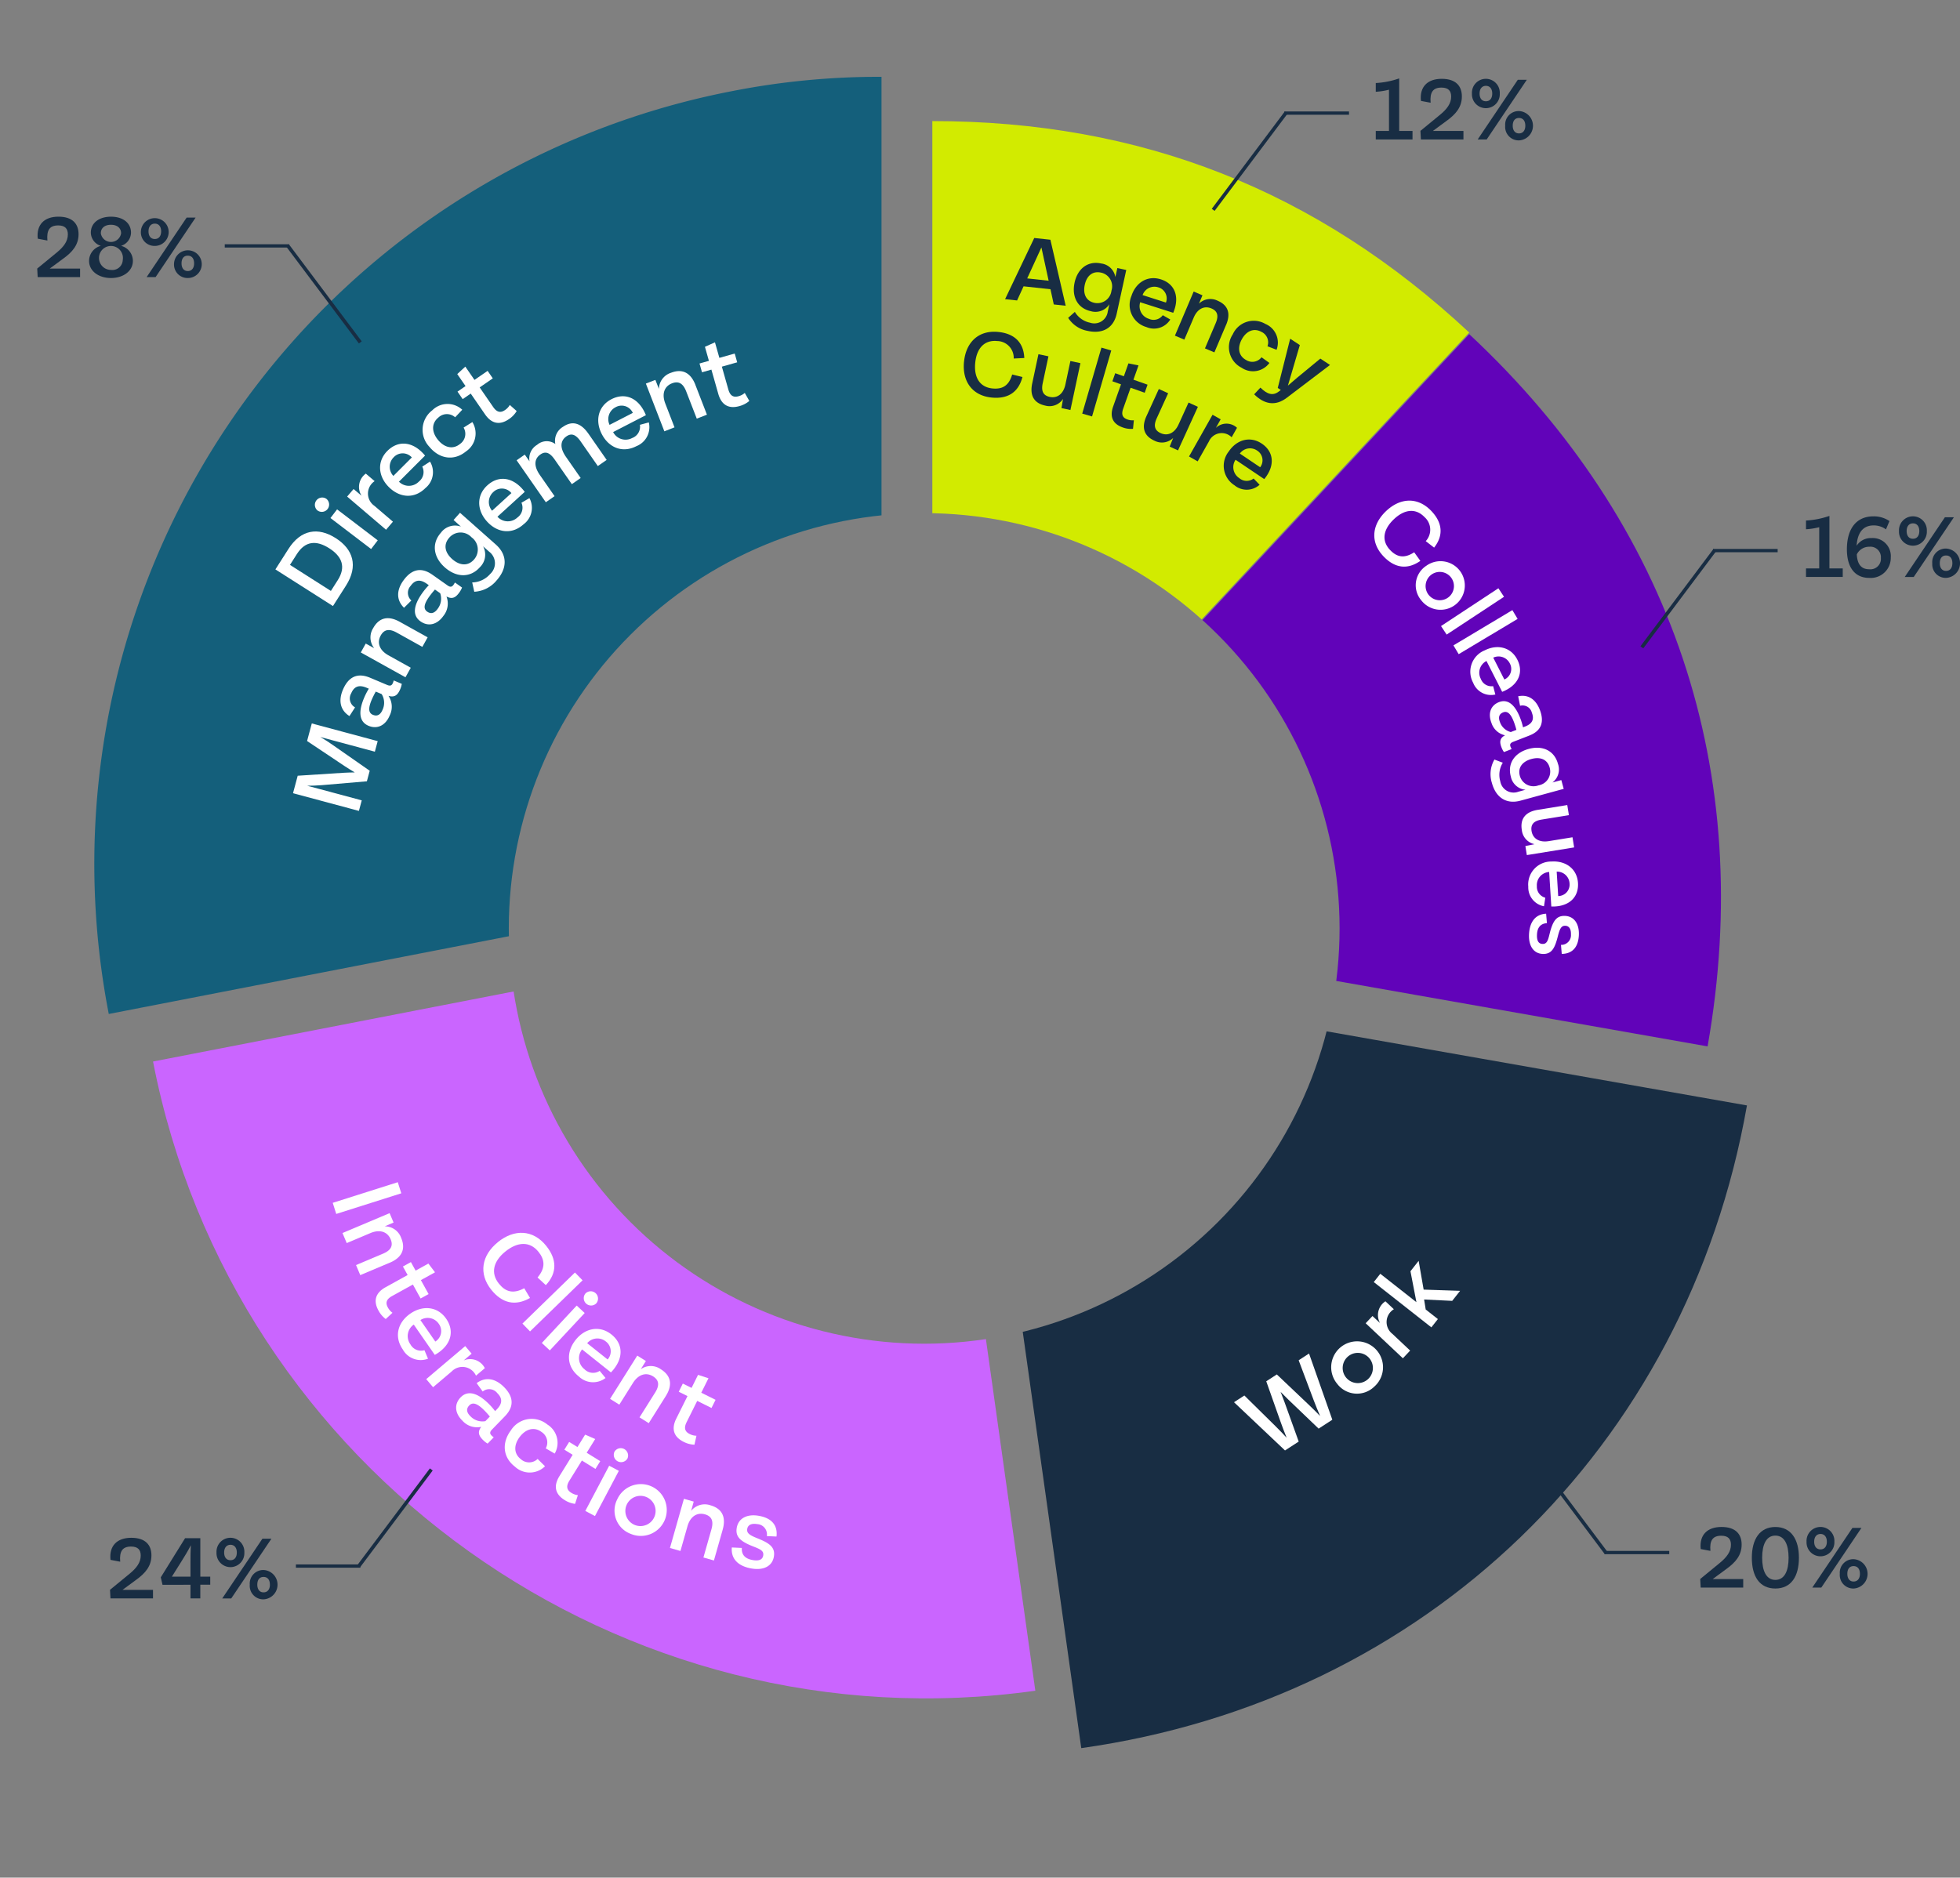
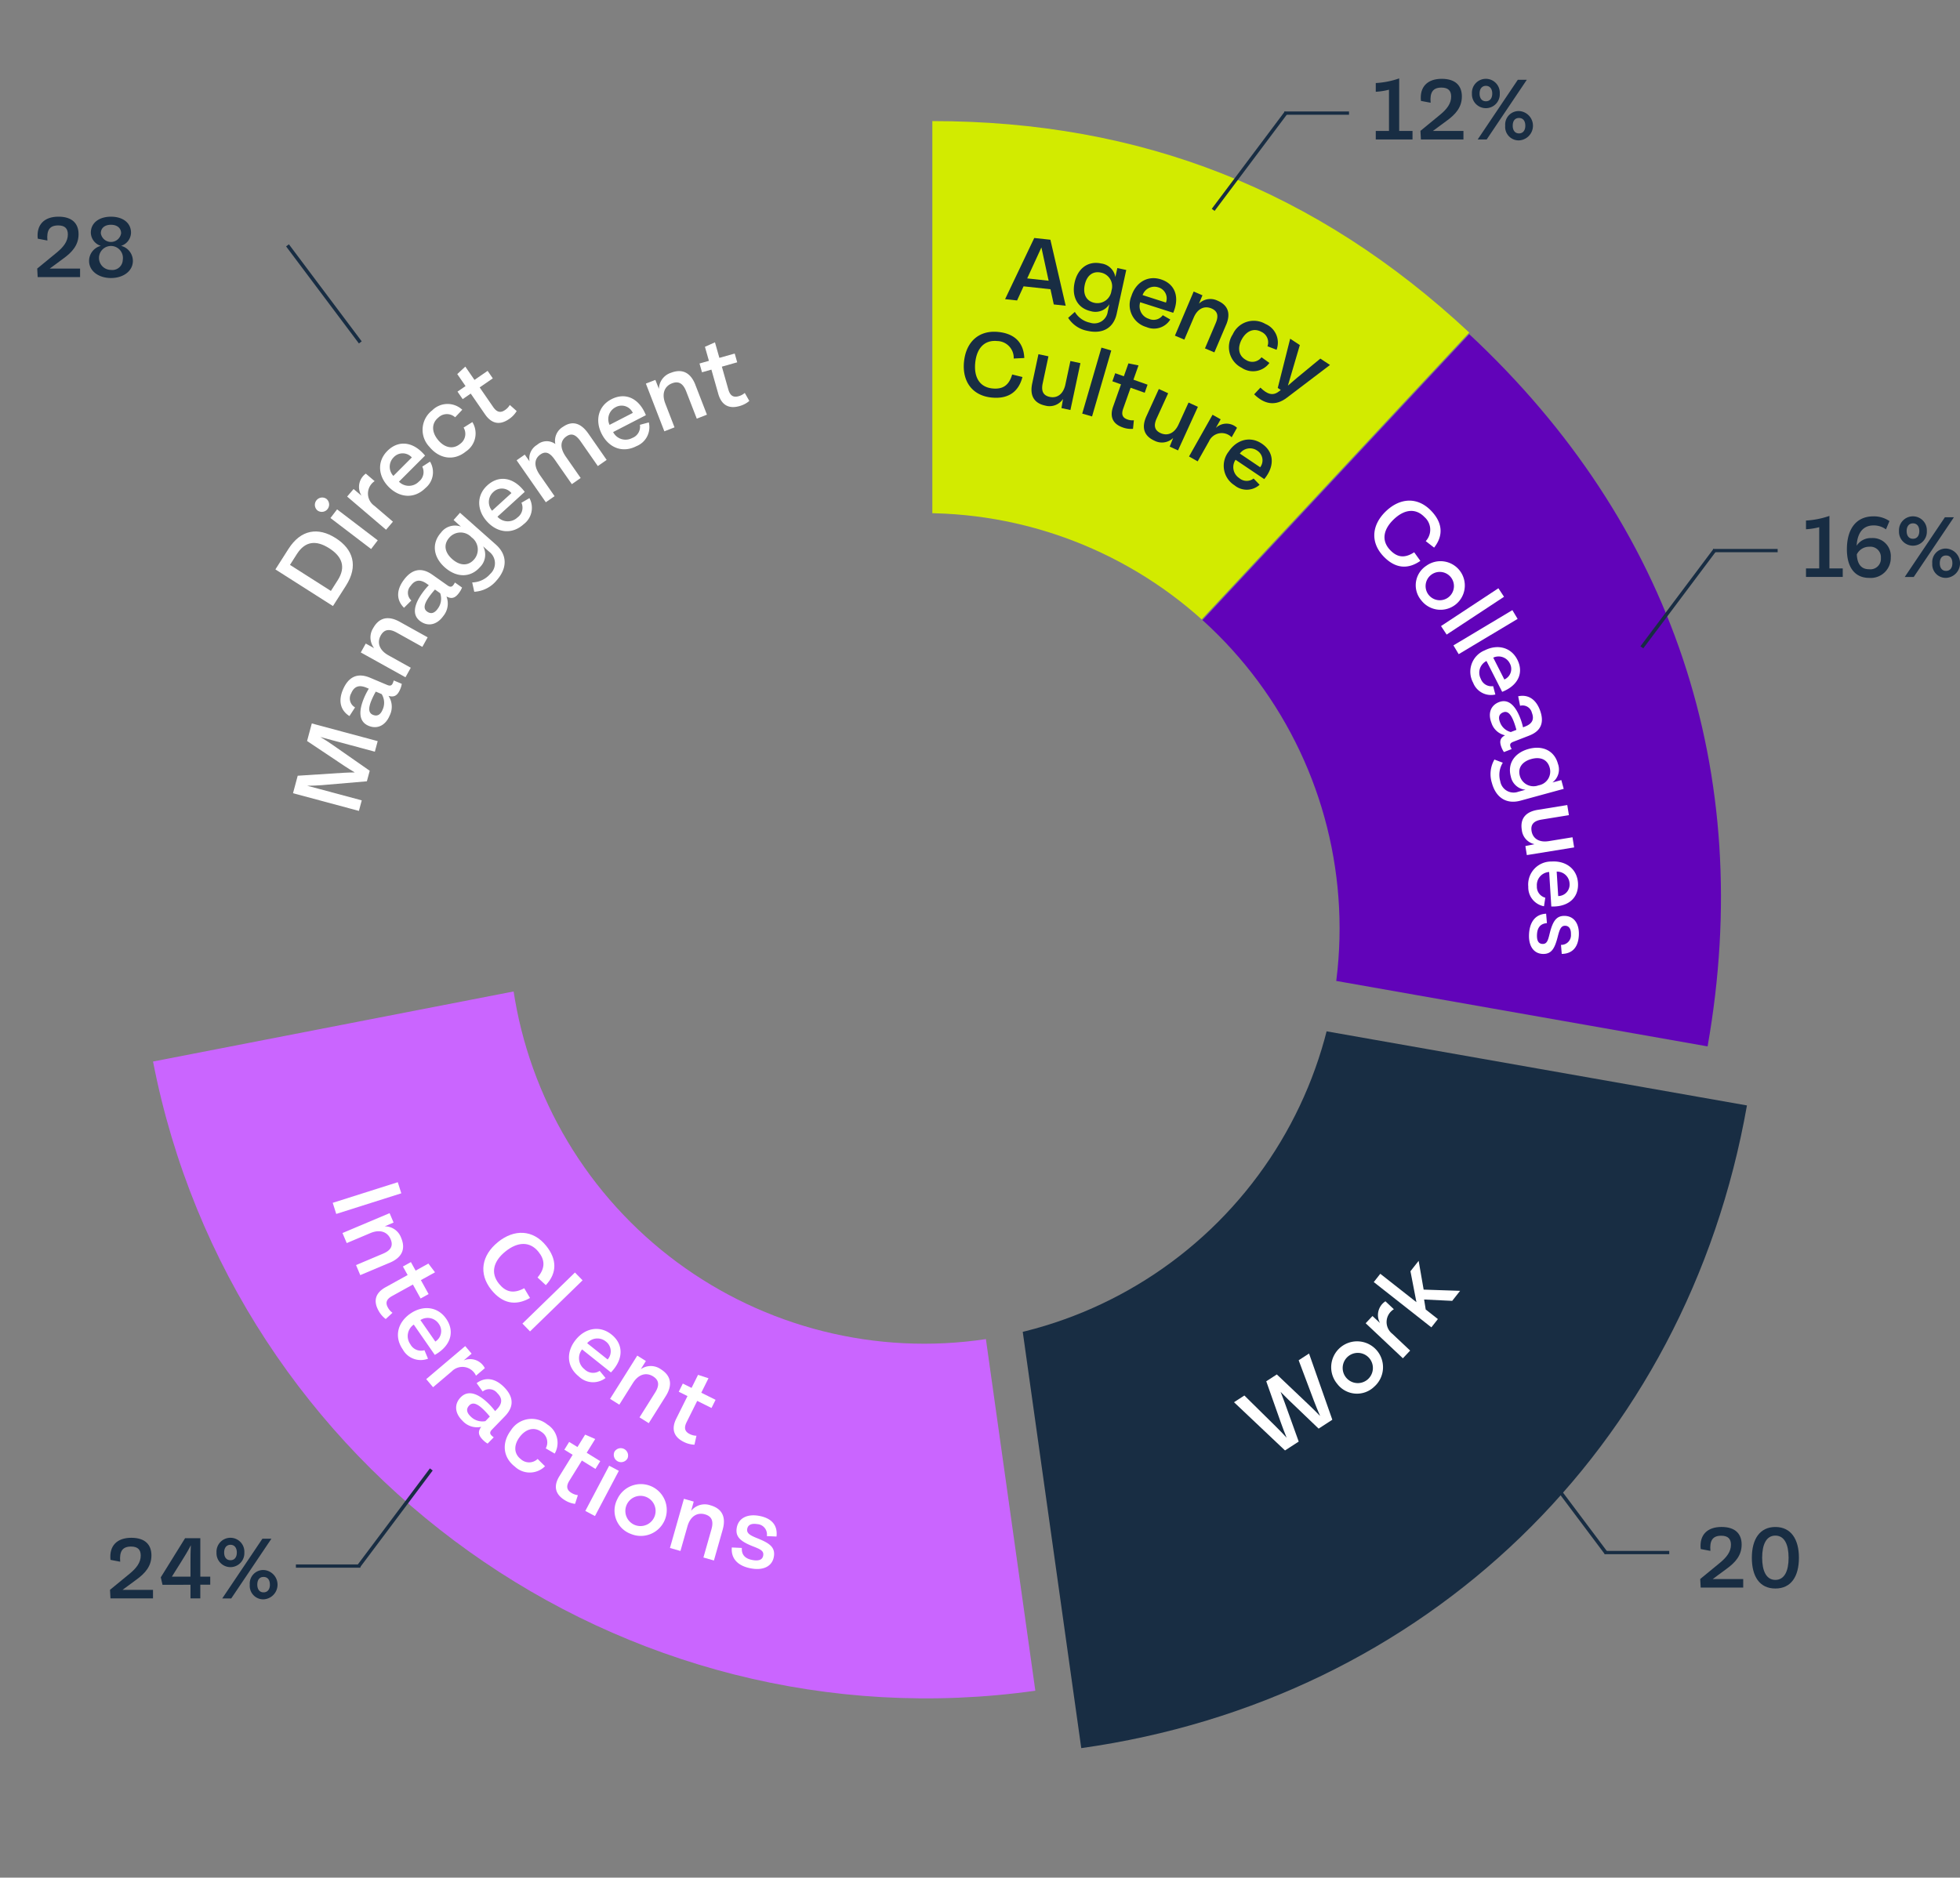
<svg xmlns="http://www.w3.org/2000/svg" width="345.029" height="330.612" viewBox="0 0 345.029 330.612">
  <rect x="0" y="0" width="345.029" height="330.612" fill="#808080" stroke="none" />
  <defs>
    <clipPath id="clip-path">
      <path id="Path_1991" data-name="Path 1991" d="M579.306-9A165.306,165.306,0,1,0,744.612,156.306,165.307,165.307,0,0,0,579.306-9ZM576.69,227.6a73.124,73.124,0,1,1,73.124-73.124A73.125,73.125,0,0,1,576.69,227.6Z" transform="translate(-414 9)" fill="none" />
    </clipPath>
  </defs>
  <g id="chart-greatest-impact" transform="translate(-825.583 -4095.5)">
    <g id="Hoffman-15834-Website-Graphics-Final-White-2022-08-05-03" transform="translate(411.583 4104.5)">
      <ellipse id="Ellipse_77" data-name="Ellipse 77" cx="138.76" cy="139.331" rx="138.76" ry="139.331" transform="translate(437.983 12.114)" fill="none" />
      <g id="Group_1342" data-name="Group 1342" transform="translate(414 -9)" clip-path="url(#clip-path)">
        <g id="Group_1341" data-name="Group 1341" transform="translate(16.572 13.525)">
-           <path id="Path_1986" data-name="Path 1986" d="M610,176.414l-136.03,26.44A138.574,138.574,0,0,1,583.556,40.387,133.91,133.91,0,0,1,610,37.84Z" transform="translate(-471.394 -37.84)" fill="#145f7b" />
          <path id="Path_1987" data-name="Path 1987" d="M643.33,546.76l19.285,137.226C589.858,694.21,521.318,645.323,507.3,573.2Z" transform="translate(-496.932 -399.812)" fill="#ca65ff" />
          <path id="Path_1988" data-name="Path 1988" d="M1006.41,581.76l136.469,24.064c-10.632,60.3-56.553,104.644-117.184,113.164L1006.41,581.763Z" transform="translate(-851.927 -424.706)" fill="#182d43" />
          <path id="Path_1989" data-name="Path 1989" d="M982.41,296.116l94.509-101.346c35.822,33.4,50.467,77.173,41.963,125.41L982.413,296.116Z" transform="translate(-834.857 -149.457)" fill="#6103b9" />
          <path id="Path_1990" data-name="Path 1990" d="M982.41,203.414V64.84c36.737,0,67.641,12.173,94.509,37.228Z" transform="translate(-834.857 -57.044)" fill="#d2eb00" />
        </g>
      </g>
      <g id="Group_1343" data-name="Group 1343" transform="translate(465.581 51.275)">
        <path id="Path_1992" data-name="Path 1992" d="M595.12,435.238l.826-3.078,11.6,3.116-.5,1.857-7.389-1.987c-.742-.2-1.435-.4-2.212-.6.762.445,1.455.889,2.163,1.386l6.534,4.559-.5,1.857-7.943.679c-.86.066-1.692.1-2.564.107.759.205,1.467.384,2.215.586l7.389,1.984-.5,1.857-11.6-3.116.826-3.078,8.042-.517c.65-.035,1.337-.061,2.007-.064-.569-.344-1.12-.673-1.706-1.06l-6.7-4.478Z" transform="translate(-592.64 -365.053)" fill="#fff" />
        <path id="Path_1993" data-name="Path 1993" d="M630.943,403.805l1.421.6a3.808,3.808,0,0,1-.283.953c-.491,1.167-1.089,1.435-2.056,1.167a3.447,3.447,0,0,1,.2,3.474c-.742,1.761-2.2,2.431-3.713,1.793-1.779-.751-1.73-2.674-.785-4.914a12.327,12.327,0,0,1,.834-1.623l-.4-.167c-1.141-.482-2.119-.393-2.694.97a1.8,1.8,0,0,0,.673,2.492l-.987,1.53c-1.608-1.011-1.975-2.688-1.161-4.62,1.441-3.413,3.872-2.518,4.909-2.082l2.879,1.216c.494.208.806.159,1.011-.326a3.133,3.133,0,0,0,.153-.456Zm-2.119,2.405-1.039-.439a14.6,14.6,0,0,0-.733,1.475c-.609,1.447-.56,2.281.222,2.61.808.341,1.36-.058,1.709-.892a2.9,2.9,0,0,0-.162-2.755Z" transform="translate(-613.217 -344.269)" fill="#fff" />
        <path id="Path_1994" data-name="Path 1994" d="M640.8,368.617l4.917,2.734-.935,1.681-4.5-2.506c-1.331-.742-2.229-.575-2.83.508-.673,1.213-.286,2.567,1.36,3.485l3.933,2.189-.935,1.68-7.865-4.374.872-1.565,1.49.817a3.053,3.053,0,0,1-.179-3.537c1.089-1.955,2.749-2.183,4.678-1.109Z" transform="translate(-622.015 -319.407)" fill="#fff" />
        <path id="Path_1995" data-name="Path 1995" d="M666.723,340.821l1.259.892a3.9,3.9,0,0,1-.482.872c-.731,1.034-1.372,1.169-2.261.7a3.448,3.448,0,0,1-.551,3.436c-1.106,1.562-2.671,1.9-4.014.953-1.577-1.115-1.115-2.986.292-4.969a11.863,11.863,0,0,1,1.167-1.406l-.355-.251c-1.011-.716-1.987-.84-2.841.367a1.8,1.8,0,0,0,.124,2.578l-1.294,1.282c-1.354-1.334-1.351-3.052-.139-4.764,2.142-3.026,4.323-1.629,5.244-.976l2.55,1.8c.439.309.754.329,1.057-.1a3.192,3.192,0,0,0,.248-.413Zm-2.587,1.894-.921-.65a14.377,14.377,0,0,0-1.034,1.285c-.907,1.282-1.039,2.108-.344,2.6.716.508,1.34.234,1.862-.505a2.912,2.912,0,0,0,.436-2.726Z" transform="translate(-638.227 -298.534)" fill="#fff" />
        <path id="Path_1996" data-name="Path 1996" d="M682.386,304.969l1.135-1.279,6.292,5.579c2.137,1.894,1.989,4.259.17,6.312a5.478,5.478,0,0,1-3.95,2.018l-.361-1.64a4.316,4.316,0,0,0,3.165-1.493,2.545,2.545,0,0,0-.2-3.936l-1.045-.927a3.091,3.091,0,0,1-.566,3.673c-1.68,1.894-4.123,1.851-6.176.032-2.033-1.8-2.362-4.219-.681-6.113a3.063,3.063,0,0,1,3.517-1.068l-1.294-1.161Zm3.162,3.038a2.625,2.625,0,0,0-3.91.063c-1.086,1.224-.78,2.633.508,3.774s2.755,1.308,3.84.084A2.658,2.658,0,0,0,685.548,308.007Z" transform="translate(-654.127 -273.678)" fill="#fff" />
-         <path id="Path_1997" data-name="Path 1997" d="M714.153,285.318l-4.8,4.374a2.461,2.461,0,0,0,3.514.139,2.123,2.123,0,0,0,.71-2.6l1.406-.817a3.6,3.6,0,0,1-1.019,4.6c-2.044,1.859-4.617,1.53-6.442-.471-1.793-1.969-1.906-4.591.049-6.37,1.914-1.741,4.268-1.461,6.1.554a7.076,7.076,0,0,1,.482.586Zm-5.743,3.315,3.4-3.1a2.159,2.159,0,0,0-3.191-.182,2.353,2.353,0,0,0-.214,3.28Z" transform="translate(-673.365 -258.984)" fill="#fff" />
+         <path id="Path_1997" data-name="Path 1997" d="M714.153,285.318l-4.8,4.374a2.461,2.461,0,0,0,3.514.139,2.123,2.123,0,0,0,.71-2.6l1.406-.817a3.6,3.6,0,0,1-1.019,4.6c-2.044,1.859-4.617,1.53-6.442-.471-1.793-1.969-1.906-4.591.049-6.37,1.914-1.741,4.268-1.461,6.1.554a7.076,7.076,0,0,1,.482.586Zm-5.743,3.315,3.4-3.1a2.159,2.159,0,0,0-3.191-.182,2.353,2.353,0,0,0-.214,3.28" transform="translate(-673.365 -258.984)" fill="#fff" />
        <path id="Path_1998" data-name="Path 1998" d="M741.593,250.966l3.219,4.629-1.556,1.083-3-4.308c-.84-1.207-1.6-1.568-2.529-.918-1.109.771-1.169,2.041-.092,3.589l2.6,3.739-1.556,1.083-3-4.308c-.849-1.221-1.605-1.562-2.529-.918-1.109.771-1.184,2.05-.11,3.6l2.6,3.739L734.1,263.05l-5.14-7.389,1.435-1,.837,1.187a2.8,2.8,0,0,1,1.34-2.913,2.561,2.561,0,0,1,3.205-.136,2.84,2.84,0,0,1,1.34-3.026c1.721-1.2,3.234-.595,4.478,1.2Z" transform="translate(-689.598 -234.889)" fill="#fff" />
        <path id="Path_1999" data-name="Path 1999" d="M787.134,235.97l-5.775,2.977a2.457,2.457,0,0,0,3.355,1.045,2.124,2.124,0,0,0,1.36-2.322l1.568-.424a3.6,3.6,0,0,1-2.18,4.181c-2.454,1.265-4.857.277-6.1-2.128-1.219-2.365-.647-4.926,1.7-6.136,2.3-1.184,4.5-.3,5.749,2.119.11.214.211.43.315.69Zm-6.4,1.709,4.091-2.108a2.158,2.158,0,0,0-3.032-1,2.354,2.354,0,0,0-1.057,3.113Z" transform="translate(-725.008 -223.144)" fill="#fff" />
        <path id="Path_2000" data-name="Path 2000" d="M816.477,219.73l2.033,5.244-1.79.7-1.862-4.8c-.552-1.421-1.348-1.865-2.5-1.418-1.291.5-1.862,1.793-1.181,3.549l1.626,4.2-1.79.7L807.76,219.5l1.672-.647.624,1.579a3.054,3.054,0,0,1,2.122-2.833c2.085-.808,3.508.078,4.305,2.134Z" transform="translate(-745.645 -212.234)" fill="#fff" />
        <path id="Path_2001" data-name="Path 2001" d="M849.236,210.073a4.516,4.516,0,0,1-1.741.907c-1.894.537-3.167-.2-3.725-2.163l-1.207-4.259-1.655.468-.439-1.548,1.655-.468-.7-2.472,1.764-.788.777,2.737,2.7-.765.439,1.548-2.7.765,1.138,4.016c.294,1.039.829,1.464,1.8,1.19a2.731,2.731,0,0,0,1.094-.58l.8,1.406Z" transform="translate(-768.911 -199.75)" fill="#fff" />
      </g>
      <g id="Group_1344" data-name="Group 1344" transform="translate(462.48 55.557)">
        <path id="Path_2002" data-name="Path 2002" d="M592.032,328.229,581.9,321.776l2.29-3.592c2.2-3.453,5.235-3.884,8.322-1.92s4.011,4.92,1.81,8.374Zm-.364-2.662,1.21-1.9c1.47-2.307.777-4.161-1.507-5.616s-4.224-1.279-5.694,1.028l-1.21,1.9Z" transform="translate(-581.9 -286.073)" fill="#fff" />
        <path id="Path_2003" data-name="Path 2003" d="M606.387,296.641a1.291,1.291,0,0,1,1.565-2.05,1.289,1.289,0,0,1-1.562,2.05Zm9.439,6.788-7.155-5.457,1.167-1.527,7.155,5.457Z" transform="translate(-598.978 -271.315)" fill="#fff" />
        <path id="Path_2004" data-name="Path 2004" d="M628.181,283.725a2.893,2.893,0,0,1,.745-3.9l1.553,1.325a2.624,2.624,0,0,0-.055,4.337l3.277,2.8-1.213,1.421-6.849-5.841,1.135-1.328Z" transform="translate(-613.01 -260.989)" fill="#fff" />
        <path id="Path_2005" data-name="Path 2005" d="M653.629,263.635l-4.594,4.594a2.455,2.455,0,0,0,3.514-.026,2.127,2.127,0,0,0,.589-2.628l1.366-.881a3.6,3.6,0,0,1-.8,4.646c-1.955,1.955-4.542,1.744-6.456-.17-1.883-1.883-2.116-4.5-.248-6.364,1.831-1.831,4.2-1.66,6.121.269.17.17.332.346.511.563Zm-5.581,3.58,3.254-3.254a2.157,2.157,0,0,0-3.193-.032,2.351,2.351,0,0,0-.058,3.286Z" transform="translate(-627.284 -247.971)" fill="#fff" />
        <path id="Path_2006" data-name="Path 2006" d="M672.859,244.9a4.321,4.321,0,0,1,.491-6.439,3.8,3.8,0,0,1,5.281-.1l-1.253,1.328a2.166,2.166,0,0,0-2.951.043c-1.271,1.042-1.175,2.59-.066,3.938s2.61,1.753,3.881.71a2.16,2.16,0,0,0,.624-2.879l1.545-.97a3.811,3.811,0,0,1-1.126,5.169c-2.142,1.758-4.715,1.288-6.427-.8Z" transform="translate(-645.737 -230.77)" fill="#fff" />
        <path id="Path_2007" data-name="Path 2007" d="M703.231,222.4a4.5,4.5,0,0,1-1.357,1.418c-1.62,1.117-3.064.832-4.221-.849l-2.512-3.644-1.415.976-.912-1.322,1.415-.976-1.458-2.114,1.418-1.314,1.614,2.342,2.313-1.594.912,1.322-2.313,1.594,2.371,3.439c.612.889,1.256,1.12,2.085.549a2.7,2.7,0,0,0,.849-.9l1.21,1.074Z" transform="translate(-660.757 -214.58)" fill="#fff" />
      </g>
      <g id="Group_1345" data-name="Group 1345" transform="translate(583.661 49.413)">
        <path id="Path_2008" data-name="Path 2008" d="M1001.623,198.593c.335-3.45,2.561-5.593,6-5.258,2.812.271,4.493,1.793,4.611,4.591l-1.862.09a2.959,2.959,0,0,0-2.922-3.078c-2.278-.219-3.609,1.314-3.855,3.849-.245,2.518.768,4.279,3.046,4.5,1.649.159,2.859-.393,3.459-2.46l1.81.445c-.707,2.717-2.6,3.892-5.408,3.618-3.442-.335-5.215-2.864-4.883-6.3Z" transform="translate(-1001.583 -193.301)" fill="#182d43" />
        <path id="Path_2009" data-name="Path 2009" d="M1049.708,208.2l1.761.375-1.761,8.252-1.576-.338.274-1.614a2.846,2.846,0,0,1-3.139,1.172c-2.05-.439-2.72-1.865-2.287-3.889l1.1-5.16,1.761.375-1.011,4.744c-.3,1.4.1,2.154,1.233,2.4,1.279.274,2.391-.456,2.76-2.183l.881-4.135Z" transform="translate(-1030.938 -203.045)" fill="#182d43" />
        <path id="Path_2010" data-name="Path 2010" d="M1073.79,214.6l3.381-11.613,1.73.505-3.381,11.613-1.729-.5Z" transform="translate(-1052.941 -200.192)" fill="#182d43" />
        <path id="Path_2011" data-name="Path 2011" d="M1095.508,224.124a4.246,4.246,0,0,1-1.822-.251c-1.738-.615-2.316-1.868-1.677-3.673l1.386-3.91-1.519-.537.5-1.421,1.519.537.806-2.27,1.776.355-.892,2.515,2.483.881-.5,1.421-2.483-.881-1.308,3.69c-.338.956-.162,1.571.728,1.886a2.552,2.552,0,0,0,1.152.15l-.15,1.51Z" transform="translate(-1065.719 -207.028)" fill="#182d43" />
        <path id="Path_2012" data-name="Path 2012" d="M1119.25,230.608l1.64.748-3.5,7.675-1.467-.67.615-1.519a2.852,2.852,0,0,1-3.318.468c-1.909-.869-2.252-2.408-1.395-4.291l2.189-4.8,1.64.748-2.013,4.412c-.592,1.3-.37,2.125.687,2.607,1.19.543,2.434.072,3.165-1.536l1.753-3.846Z" transform="translate(-1079.679 -218.137)" fill="#182d43" />
        <path id="Path_2013" data-name="Path 2013" d="M1143.63,246.23a2.706,2.706,0,0,1,3.716-.012l-.941,1.666a2.46,2.46,0,0,0-4,.728l-1.981,3.517-1.525-.86,4.143-7.349,1.427.806-.84,1.5Z" transform="translate(-1099.251 -229.304)" fill="#182d43" />
        <path id="Path_2014" data-name="Path 2014" d="M1167.228,265.975l-5.047-3.4a2.3,2.3,0,0,0,.653,3.228,1.99,1.99,0,0,0,2.521.072l1.057,1.1a3.374,3.374,0,0,1-4.418.092,4.049,4.049,0,0,1-1-5.968c1.395-2.067,3.757-2.752,5.81-1.366,2.01,1.357,2.278,3.563.849,5.68a6.665,6.665,0,0,1-.427.569Zm-4.291-4.493,3.575,2.411a2.023,2.023,0,0,0-.543-2.945,2.2,2.2,0,0,0-3.035.534Z" transform="translate(-1114.34 -240.031)" fill="#182d43" />
      </g>
      <g id="Group_1346" data-name="Group 1346" transform="translate(590.931 32.903)">
        <path id="Path_2015" data-name="Path 2015" d="M1035.33,147.823l-.58-2.677-4.738-.514-1.141,2.489-2.111-.228,5.134-10.773,2.841.309,2.694,11.622-2.1-.228Zm-4.678-4.585,3.774.41-1.273-5.864Z" transform="translate(-1026.76 -136.12)" fill="#182d43" />
        <path id="Path_2016" data-name="Path 2016" d="M1073.872,152.231l1.565.341-1.681,7.7c-.572,2.616-2.573,3.58-5.085,3.032A5.129,5.129,0,0,1,1065.21,161l1.178-1.045a4.052,4.052,0,0,0,2.671,1.9,2.384,2.384,0,0,0,3.124-1.969l.28-1.279a2.9,2.9,0,0,1-3.263,1.221c-2.318-.505-3.4-2.524-2.856-5.039.543-2.489,2.368-3.863,4.686-3.358a2.875,2.875,0,0,1,2.486,2.388l.355-1.588Zm-1.037,3.976a2.463,2.463,0,0,0-1.845-3.17c-1.5-.326-2.509.569-2.853,2.142s.194,2.853,1.692,3.179a2.494,2.494,0,0,0,3.006-2.154Z" transform="translate(-1054.108 -146.939)" fill="#182d43" />
        <path id="Path_2017" data-name="Path 2017" d="M1110.46,166.723l-5.8-1.854a2.308,2.308,0,0,0,1.53,2.919,1.994,1.994,0,0,0,2.443-.638l1.323.759a3.374,3.374,0,0,1-4.216,1.325,4.048,4.048,0,0,1-2.63-5.451c.759-2.376,2.835-3.7,5.2-2.939,2.31.739,3.185,2.783,2.408,5.218-.069.214-.144.427-.248.667Zm-5.379-3.113,4.109,1.314a2.025,2.025,0,0,0-1.345-2.677A2.2,2.2,0,0,0,1105.081,163.611Z" transform="translate(-1080.875 -153.554)" fill="#182d43" />
        <path id="Path_2018" data-name="Path 2018" d="M1139.309,174.624l-2.064,4.854-1.657-.7,1.891-4.447c.56-1.314.315-2.134-.754-2.59-1.2-.508-2.423-.014-3.116,1.611l-1.652,3.881-1.657-.7,3.3-7.764,1.548.658-.615,1.47a2.866,2.866,0,0,1,3.28-.517c1.929.82,2.307,2.345,1.5,4.25Z" transform="translate(-1100.403 -159.335)" fill="#182d43" />
        <path id="Path_2019" data-name="Path 2019" d="M1163.961,189.013a4.052,4.052,0,0,1,5.76-1.859,3.564,3.564,0,0,1,1.963,4.548l-1.6-.618a2.035,2.035,0,0,0-1.086-2.547c-1.357-.733-2.662-.1-3.442,1.34s-.595,2.887.759,3.621a2.025,2.025,0,0,0,2.72-.479l1.392,1a3.571,3.571,0,0,1-4.883.855,4.068,4.068,0,0,1-1.588-5.861Z" transform="translate(-1123.895 -172.017)" fill="#182d43" />
        <path id="Path_2020" data-name="Path 2020" d="M1190.251,201.05l1.7,1.123-7.522,5.714c-2.151,1.683-4.126,1.126-5.827-.546l1.1-1.181c1.2,1.178,2.194,1.5,3.245.681l.344-.271-.534-.352,2.186-8.668,1.7,1.12-1.49,5.067c-.208.693-.419,1.406-.612,2.076.514-.448,1.051-.915,1.629-1.395l4.083-3.367Z" transform="translate(-1134.757 -179.812)" fill="#182d43" />
      </g>
      <g id="Group_1347" data-name="Group 1347" transform="translate(627.313 10.623)">
        <rect id="Rectangle_476" data-name="Rectangle 476" width="0.621" height="21.422" transform="matrix(-0.8, -0.6, 0.6, -0.8, 0.497, 17.514)" fill="#182d43" />
        <rect id="Rectangle_477" data-name="Rectangle 477" width="0.577" height="11.377" transform="translate(12.785 0.581) rotate(-90)" fill="#182d43" />
      </g>
      <g id="Group_1348" data-name="Group 1348" transform="translate(656.184 4.805)">
        <path id="Path_2021" data-name="Path 2021" d="M1256.873,48.058h2.345v1.5h-6.468v-1.5h2.327V40.8a11.948,11.948,0,0,1-2.327.364V39.627a14.955,14.955,0,0,0,4.123-.817Z" transform="translate(-1252.75 -38.81)" fill="#182d43" />
        <path id="Path_2022" data-name="Path 2022" d="M1282.19,48.25h5.368v1.5h-7.487l-.081-1.513,3.459-2.838c1.19-.979,1.949-1.963,1.949-3.194,0-1.019-.508-1.585-1.707-1.585-1.5,0-2.07.826-1.909,2.668l-1.706-.323c-.266-2.457,1.132-3.889,3.656-3.889s3.549,1.3,3.549,3.1c0,1.9-1.1,3.153-2.668,4.285l-2.425,1.787Z" transform="translate(-1272.125 -39.002)" fill="#182d43" />
        <path id="Path_2023" data-name="Path 2023" d="M1311.38,41.677a2.454,2.454,0,1,1,4.9,0,2.453,2.453,0,1,1-4.9,0Zm1.011,8.085,7.065-10.51h1.585l-7.066,10.51Zm2.564-8.085c0-.832-.422-1.357-1.115-1.357s-1.115.526-1.115,1.357.4,1.357,1.115,1.357S1314.955,42.5,1314.955,41.677Zm2.281,5.659a2.38,2.38,0,0,1,2.425-2.578,2.586,2.586,0,0,1,0,5.166A2.375,2.375,0,0,1,1317.236,47.337Zm3.54,0c0-.826-.387-1.357-1.115-1.357s-1.1.534-1.1,1.357.4,1.357,1.1,1.357S1320.776,48.168,1320.776,47.337Z" transform="translate(-1294.451 -39.009)" fill="#182d43" />
      </g>
      <g id="Group_1349" data-name="Group 1349" transform="translate(453.564 34.008)">
        <rect id="Rectangle_478" data-name="Rectangle 478" width="0.618" height="21.361" transform="matrix(0.8, -0.6, 0.6, 0.8, 10.799, 0.378)" fill="#182d43" />
-         <rect id="Rectangle_479" data-name="Rectangle 479" width="0.577" height="11.342" transform="translate(0 0.577) rotate(-90)" fill="#182d43" />
      </g>
      <g id="Group_1350" data-name="Group 1350" transform="translate(420.552 29.149)">
        <path id="Path_2024" data-name="Path 2024" d="M438.882,132.265h5.353v1.5h-7.464l-.081-1.507,3.451-2.83c1.184-.976,1.943-1.958,1.943-3.185,0-1.016-.508-1.579-1.7-1.579-1.5,0-2.064.823-1.9,2.659l-1.7-.323c-.266-2.451,1.129-3.878,3.644-3.878s3.54,1.3,3.54,3.087c0,1.894-1.1,3.144-2.659,4.273l-2.42,1.782Z" transform="translate(-436.69 -123.12)" fill="#182d43" />
        <path id="Path_2025" data-name="Path 2025" d="M476.019,130.933c0,1.764-1.669,3.006-3.855,3.006s-3.855-1.242-3.855-3.006a2.74,2.74,0,0,1,2.073-2.659,2.484,2.484,0,0,1-1.764-2.322c0-1.741,1.484-2.812,3.549-2.812s3.523,1.071,3.523,2.812a2.481,2.481,0,0,1-1.75,2.322A2.739,2.739,0,0,1,476.019,130.933Zm-1.782-.162a2.108,2.108,0,1,0-2.073,1.741A1.833,1.833,0,0,0,474.238,130.771Zm-3.861-4.709a1.808,1.808,0,0,0,3.572,0c0-.921-.71-1.5-1.782-1.5S470.377,125.112,470.377,126.062Z" transform="translate(-459.18 -123.134)" fill="#182d43" />
-         <path id="Path_2026" data-name="Path 2026" d="M499.9,125.708a2.446,2.446,0,1,1,2.451,2.573A2.4,2.4,0,0,1,499.9,125.708Zm1.008,8.062,7.045-10.481h1.579l-7.045,10.481Zm2.555-8.062c0-.832-.419-1.354-1.112-1.354s-1.112.526-1.112,1.354.4,1.354,1.112,1.354S503.463,126.531,503.463,125.708Zm2.272,5.642a2.44,2.44,0,1,1,2.42,2.581A2.375,2.375,0,0,1,505.736,131.351Zm3.531,0c0-.823-.387-1.354-1.112-1.354s-1.1.531-1.1,1.354.4,1.354,1.1,1.354S509.267,132.179,509.267,131.351Z" transform="translate(-481.648 -123.127)" fill="#182d43" />
      </g>
      <g id="Group_1351" data-name="Group 1351" transform="translate(472.572 199.161)">
        <path id="Path_2027" data-name="Path 2027" d="M616.85,715.552,628.3,711.92l.621,1.955-11.452,3.632Z" transform="translate(-616.85 -711.92)" fill="#fff" />
        <path id="Path_2028" data-name="Path 2028" d="M631.1,739.5l-5.183,2.189-.748-1.77,4.75-2.007c1.4-.592,1.825-1.4,1.343-2.544-.54-1.276-1.848-1.808-3.583-1.074l-4.146,1.753-.748-1.77,8.293-3.5.7,1.652-1.562.67a3.057,3.057,0,0,1,2.9,2.036c.869,2.059.029,3.508-2.007,4.369Z" transform="translate(-621.068 -725.327)" fill="#fff" />
        <path id="Path_2029" data-name="Path 2029" d="M644.8,770.651a4.5,4.5,0,0,1-1.276-1.49c-.953-1.721-.528-3.13,1.259-4.117l3.872-2.142-.832-1.5,1.406-.777.832,1.5,2.246-1.242,1.169,1.539-2.489,1.377,1.36,2.457-1.406.777-1.36-2.457-3.655,2.021c-.947.523-1.239,1.138-.751,2.021a2.725,2.725,0,0,0,.811.933Z" transform="translate(-635.468 -746.558)" fill="#fff" />
        <path id="Path_2030" data-name="Path 2030" d="M663.091,796.942l-3.7-5.336a2.461,2.461,0,0,0-.6,3.465,2.12,2.12,0,0,0,2.48,1.045l.627,1.5A3.6,3.6,0,0,1,657.467,796c-1.574-2.27-.91-4.779,1.317-6.321,2.186-1.516,4.8-1.282,6.306.889,1.475,2.125.886,4.424-1.354,5.977-.2.136-.4.266-.644.4Zm-2.529-6.127,2.622,3.78a2.16,2.16,0,0,0,.6-3.139,2.352,2.352,0,0,0-3.222-.644Z" transform="translate(-645.126 -766.537)" fill="#fff" />
        <path id="Path_2031" data-name="Path 2031" d="M680.445,814.387a2.889,2.889,0,0,1,3.722,1.363l-1.556,1.32a2.624,2.624,0,0,0-4.271-.751l-3.283,2.783-1.207-1.423,6.863-5.818,1.129,1.331Z" transform="translate(-657.392 -783.003)" fill="#fff" />
        <path id="Path_2032" data-name="Path 2032" d="M698.707,842.267l-1.077,1.106a3.92,3.92,0,0,1-.785-.609c-.907-.884-.941-1.536-.338-2.342a3.447,3.447,0,0,1-3.309-1.08c-1.372-1.334-1.464-2.934-.318-4.112,1.346-1.383,3.121-.638,4.863,1.057a11.936,11.936,0,0,1,1.207,1.369l.3-.312c.863-.886,1.138-1.831.078-2.864a1.8,1.8,0,0,0-2.564-.277l-1.066-1.476c1.527-1.132,3.222-.86,4.727.6,2.656,2.584.938,4.522.153,5.33L698.4,840.9c-.372.384-.442.693-.063,1.06a3.213,3.213,0,0,0,.37.309Zm-1.47-2.847.785-.809a14.171,14.171,0,0,0-1.109-1.219c-1.126-1.094-1.92-1.351-2.512-.742-.612.629-.439,1.288.211,1.917A2.9,2.9,0,0,0,697.237,839.42Z" transform="translate(-670.364 -797.347)" fill="#fff" />
        <path id="Path_2033" data-name="Path 2033" d="M722.83,858.2a4.323,4.323,0,0,1,6.381-.985,3.8,3.8,0,0,1,1.3,5.122l-1.577-.918a2.167,2.167,0,0,0-.713-2.864c-1.305-1-2.789-.557-3.852.829s-1.117,2.942.188,3.944a2.161,2.161,0,0,0,2.948-.046l1.3,1.288a3.811,3.811,0,0,1-5.29.075c-2.2-1.689-2.324-4.3-.681-6.442Z" transform="translate(-691.435 -814.554)" fill="#fff" />
        <path id="Path_2034" data-name="Path 2034" d="M756.271,878.051a4.519,4.519,0,0,1-1.842-.673c-1.672-1.037-1.99-2.472-.915-4.207l2.33-3.762-1.461-.9.846-1.366,1.461.9,1.351-2.183,1.773.771-1.5,2.42,2.388,1.478-.846,1.366-2.388-1.478-2.2,3.549c-.569.918-.523,1.6.332,2.131a2.771,2.771,0,0,0,1.164.419l-.5,1.539Z" transform="translate(-713.609 -821.411)" fill="#fff" />
        <path id="Path_2035" data-name="Path 2035" d="M770.833,885.1l4.2-7.961,1.7.9-4.2,7.961-1.7-.9Zm5.134-10.429a1.291,1.291,0,0,1,2.281,1.2,1.29,1.29,0,0,1-2.281-1.2Z" transform="translate(-726.369 -827.216)" fill="#fff" />
        <path id="Path_2036" data-name="Path 2036" d="M789.218,898.009a4.562,4.562,0,1,1,2.388,6.092A4.365,4.365,0,0,1,789.218,898.009Zm6.644,2.8a2.662,2.662,0,1,0-3.589,1.706A2.666,2.666,0,0,0,795.862,900.81Z" transform="translate(-739.132 -842.175)" fill="#fff" />
        <path id="Path_2037" data-name="Path 2037" d="M831.72,910.436l-1.539,5.414-1.848-.526,1.409-4.961c.416-1.467.049-2.3-1.143-2.639-1.334-.378-2.567.309-3.081,2.122l-1.23,4.328-1.848-.526,2.46-8.659,1.724.491-.456,1.637a3.06,3.06,0,0,1,3.4-.985c2.151.612,2.755,2.174,2.151,4.3Z" transform="translate(-763.077 -849.242)" fill="#fff" />
        <path id="Path_2038" data-name="Path 2038" d="M860.093,920.719l1.773.084c-.087,1.334.733,1.943,1.964,2.143,1.086.176,1.681-.093,1.8-.823.13-.8-.505-1.091-1.7-1.559-2.379-.918-3.214-1.756-2.965-3.289.289-1.712,1.831-2.463,3.8-2.143,2.463.4,3.427,1.782,3.2,3.664l-1.7-.078a1.821,1.821,0,0,0-1.715-2.114c-1.094-.176-1.634.214-1.738.852-.121.739.422,1.1,1.756,1.634,2.082.834,3.214,1.542,2.939,3.228-.263,1.623-1.709,2.466-3.872,2.114-2.226-.361-3.716-1.556-3.534-3.71Z" transform="translate(-789.847 -856.404)" fill="#fff" />
      </g>
      <g id="Group_1352" data-name="Group 1352" transform="translate(499.083 208.072)">
        <path id="Path_2039" data-name="Path 2039" d="M711.233,744.416c2.876-2.322,6.17-2.223,8.486.644,1.891,2.345,1.987,4.758-.052,6.938l-1.458-1.351c1.458-1.709,1.259-3.165.162-4.522-1.53-1.9-3.693-1.767-5.807-.064s-2.682,3.78-1.152,5.68c1.109,1.374,2.434,1.883,4.455.8l1.014,1.712c-2.6,1.49-4.9.927-6.794-1.415-2.316-2.87-1.712-6.11,1.149-8.417Z" transform="translate(-708.665 -742.782)" fill="#fff" />
        <path id="Path_2040" data-name="Path 2040" d="M732.5,775.984l9.248-8.994,1.34,1.377-9.248,8.994Z" transform="translate(-725.618 -760)" fill="#fff" />
-         <path id="Path_2041" data-name="Path 2041" d="M744.33,787.521l6.139-6.583,1.406,1.311-6.139,6.583Zm7.692-8.723a1.29,1.29,0,0,1,1.885,1.759,1.291,1.291,0,0,1-1.885-1.761Z" transform="translate(-734.032 -768.127)" fill="#fff" />
        <path id="Path_2042" data-name="Path 2042" d="M768.263,809.042l-5.079-4.048a2.456,2.456,0,0,0,.422,3.488,2.123,2.123,0,0,0,2.677.289l1.031,1.256a3.6,3.6,0,0,1-4.707-.277c-2.16-1.721-2.244-4.317-.557-6.433,1.657-2.082,4.227-2.607,6.295-.962,2.024,1.611,2.119,3.982.422,6.113a7.118,7.118,0,0,1-.5.569Zm-4.184-5.143,3.6,2.867a2.161,2.161,0,0,0-.326-3.179A2.351,2.351,0,0,0,764.079,803.9Z" transform="translate(-745.8 -784.462)" fill="#fff" />
        <path id="Path_2043" data-name="Path 2043" d="M795.743,824.792l-2.994,4.764-1.626-1.022,2.743-4.363c.811-1.291.693-2.194-.355-2.853-1.172-.736-2.55-.424-3.552,1.172l-2.394,3.809-1.626-1.022,4.787-7.617,1.516.953-.9,1.444a3.05,3.05,0,0,1,3.54.012c1.891,1.19,2.033,2.861.857,4.73Z" transform="translate(-763.627 -796.039)" fill="#fff" />
        <path id="Path_2044" data-name="Path 2044" d="M828.386,841.691a4.5,4.5,0,0,1-1.9-.5c-1.761-.878-2.209-2.275-1.3-4.1l1.972-3.962-1.539-.765.716-1.438,1.539.765,1.143-2.3,1.836.6-1.268,2.547,2.515,1.25-.716,1.438-2.515-1.25-1.862,3.739c-.482.967-.372,1.64.528,2.091a2.749,2.749,0,0,0,1.2.309l-.352,1.579Z" transform="translate(-791.218 -804.382)" fill="#fff" />
      </g>
      <g id="Group_1353" data-name="Group 1353" transform="translate(466.089 249.553)">
        <rect id="Rectangle_480" data-name="Rectangle 480" width="0.618" height="21.361" transform="matrix(0.8, 0.6, -0.6, 0.8, 23.587, 0)" fill="#182d43" />
        <rect id="Rectangle_481" data-name="Rectangle 481" width="0.577" height="11.342" transform="translate(11.342 16.909) rotate(90)" fill="#182d43" />
      </g>
      <g id="Group_1354" data-name="Group 1354" transform="translate(433.366 261.773)">
        <path id="Path_2045" data-name="Path 2045" d="M483.27,937.931h5.368v1.5h-7.487l-.081-1.513,3.459-2.838c1.19-.979,1.949-1.963,1.949-3.193,0-1.019-.508-1.585-1.706-1.585-1.5,0-2.07.826-1.909,2.668l-1.706-.323c-.266-2.457,1.132-3.889,3.656-3.889s3.549,1.3,3.549,3.1c0,1.9-1.1,3.153-2.668,4.285l-2.425,1.787Z" transform="translate(-481.07 -928.76)" fill="#182d43" />
        <path id="Path_2046" data-name="Path 2046" d="M520.726,935.778V937.2h-1.747v2.408h-1.73v-2.4l-4.923.009-.306-1.317,4.276-6.889h2.685v6.768h1.747Zm-6.751,0h3.274v-2.5c0-1.074.009-2.062.063-3.032-.557,1.091-1.068,1.9-1.608,2.772Z" transform="translate(-503.083 -928.938)" fill="#182d43" />
        <path id="Path_2047" data-name="Path 2047" d="M546,931.357a2.454,2.454,0,1,1,4.9,0,2.453,2.453,0,1,1-4.9,0Zm1.011,8.085,7.066-10.51h1.585l-7.066,10.51Zm2.564-8.085c0-.832-.422-1.357-1.115-1.357s-1.115.526-1.115,1.357.4,1.357,1.115,1.357S549.575,932.18,549.575,931.357Zm2.281,5.659a2.38,2.38,0,0,1,2.425-2.578,2.586,2.586,0,0,1,0,5.166A2.375,2.375,0,0,1,551.856,937.016Zm3.54,0c0-.826-.387-1.357-1.115-1.357s-1.1.534-1.1,1.357.4,1.357,1.1,1.357S555.4,937.848,555.4,937.016Z" transform="translate(-527.252 -928.767)" fill="#182d43" />
      </g>
      <g id="Group_1355" data-name="Group 1355" transform="translate(702.775 87.654)">
        <rect id="Rectangle_482" data-name="Rectangle 482" width="0.621" height="21.422" transform="matrix(-0.8, -0.6, 0.6, -0.8, 0.497, 17.514)" fill="#182d43" />
        <rect id="Rectangle_483" data-name="Rectangle 483" width="0.577" height="11.377" transform="translate(12.777 0.581) rotate(-90)" fill="#182d43" />
      </g>
      <g id="Group_1356" data-name="Group 1356" transform="translate(731.919 81.839)">
        <path id="Path_2048" data-name="Path 2048" d="M1519.163,314.848h2.345v1.5h-6.468v-1.5h2.327v-7.259a11.945,11.945,0,0,1-2.327.364v-1.536a14.955,14.955,0,0,0,4.123-.817Z" transform="translate(-1515.04 -305.6)" fill="#182d43" />
        <path id="Path_2049" data-name="Path 2049" d="M1547.687,313.067a3.529,3.529,0,0,1-3.823,3.647c-2.327,0-3.9-1.649-3.9-5.036s1.479-5.8,4.681-5.8a4.863,4.863,0,0,1,2.812.832l-.615,1.464a3.6,3.6,0,0,0-2.174-.7c-1.819,0-2.847,1.236-2.991,3.58a2.967,2.967,0,0,1,2.628-1.351,3.174,3.174,0,0,1,3.387,3.355Zm-1.738.144a1.851,1.851,0,0,0-2.039-1.981,2.41,2.41,0,0,0-2.2,1.343c.081,1.77.817,2.619,2.16,2.619a1.853,1.853,0,0,0,2.079-1.981Z" transform="translate(-1532.765 -305.799)" fill="#182d43" />
        <path id="Path_2050" data-name="Path 2050" d="M1571.74,308.467a2.454,2.454,0,1,1,4.9,0,2.453,2.453,0,1,1-4.9,0Zm1.011,8.085,7.066-10.51h1.585l-7.066,10.51Zm2.564-8.085c0-.832-.422-1.357-1.115-1.357s-1.115.526-1.115,1.357.4,1.357,1.115,1.357S1575.315,309.29,1575.315,308.467Zm2.281,5.659a2.38,2.38,0,0,1,2.426-2.578,2.586,2.586,0,0,1,0,5.166A2.375,2.375,0,0,1,1577.6,314.127Zm3.54,0c0-.826-.387-1.357-1.115-1.357s-1.1.534-1.1,1.357.4,1.357,1.1,1.357S1581.136,314.958,1581.136,314.127Z" transform="translate(-1555.368 -305.799)" fill="#182d43" />
      </g>
      <g id="Group_1357" data-name="Group 1357" transform="translate(683.67 247.164)">
        <rect id="Rectangle_484" data-name="Rectangle 484" width="0.621" height="21.422" transform="matrix(-0.8, 0.6, -0.6, -0.8, 13.344, 17.142)" fill="#182d43" />
        <rect id="Rectangle_485" data-name="Rectangle 485" width="0.577" height="11.377" transform="translate(24.176 16.919) rotate(90)" fill="#182d43" />
      </g>
      <g id="Group_1358" data-name="Group 1358" transform="translate(713.3 259.867)">
        <path id="Path_2051" data-name="Path 2051" d="M1452.76,931.331h5.368v1.5h-7.487l-.081-1.513,3.459-2.838c1.19-.979,1.949-1.963,1.949-3.193,0-1.019-.508-1.585-1.706-1.585-1.5,0-2.07.826-1.909,2.668l-1.707-.323c-.266-2.457,1.132-3.889,3.656-3.889s3.549,1.3,3.549,3.1c0,1.9-1.1,3.153-2.668,4.285l-2.425,1.787Z" transform="translate(-1450.56 -922.16)" fill="#182d43" />
        <path id="Path_2052" data-name="Path 2052" d="M1482.03,927.587c0-3.283,1.406-5.417,4.141-5.417s4.146,2.134,4.146,5.417-1.366,5.417-4.146,5.417S1482.03,930.879,1482.03,927.587Zm6.468,0c0-2.327-.728-3.9-2.327-3.9s-2.327,1.568-2.327,3.9.736,3.9,2.327,3.9S1488.5,929.926,1488.5,927.587Z" transform="translate(-1472.943 -922.167)" fill="#182d43" />
-         <path id="Path_2053" data-name="Path 2053" d="M1515.38,924.757a2.454,2.454,0,1,1,4.9,0,2.453,2.453,0,1,1-4.9,0Zm1.01,8.085,7.066-10.51h1.585l-7.065,10.51Zm2.564-8.085c0-.832-.421-1.357-1.114-1.357s-1.115.526-1.115,1.357.4,1.357,1.115,1.357S1518.955,925.58,1518.955,924.757Zm2.281,5.659a2.38,2.38,0,0,1,2.426-2.578,2.586,2.586,0,0,1,0,5.166A2.375,2.375,0,0,1,1521.236,930.417Zm3.54,0c0-.826-.387-1.357-1.115-1.357s-1.1.534-1.1,1.357.4,1.357,1.1,1.357S1524.776,931.248,1524.776,930.417Z" transform="translate(-1496.664 -922.167)" fill="#182d43" />
      </g>
      <g id="Group_1359" data-name="Group 1359" transform="translate(631.228 213.012)">
        <path id="Path_2054" data-name="Path 2054" d="M1177.7,817.58l1.828-1.19,4.1,11.659-2.411,1.565-5.339-5.114c-.476-.462-.921-.91-1.354-1.357.231.578.459,1.167.687,1.8l2.5,6.95-2.411,1.565-8.977-8.492,1.822-1.184,5.425,5.348c.713.7,1.363,1.386,2.016,2.085-.373-.927-.719-1.8-1.039-2.72l-2.55-7.216,1.86-1.207,5.549,5.267c.708.664,1.366,1.34,2.076,2.056-.387-.884-.742-1.756-1.1-2.691l-2.682-7.129Z" transform="translate(-1166.32 -800.076)" fill="#fff" />
        <path id="Path_2055" data-name="Path 2055" d="M1226.017,815.766a4.562,4.562,0,1,1,6.523.5,4.365,4.365,0,0,1-6.523-.5Zm5.408-4.764a2.661,2.661,0,1,0-.023,3.973A2.668,2.668,0,0,0,1231.425,811Z" transform="translate(-1207.852 -794.116)" fill="#fff" />
        <path id="Path_2056" data-name="Path 2056" d="M1249.131,788.392a2.889,2.889,0,0,1,.938-3.852l1.487,1.4a2.626,2.626,0,0,0-.271,4.328l3.133,2.951-1.279,1.357-6.549-6.17,1.2-1.271,1.346,1.253Z" transform="translate(-1223.412 -777.423)" fill="#fff" />
        <path id="Path_2057" data-name="Path 2057" d="M1265.343,766.932l-4.952-.24.283,1.761,2.143,1.686-1.149,1.458-10.138-7.975,1.149-1.458,6.361,5-1.051-5.449,1.441-1.831.881,5.067,6.416.214-1.383,1.759Z" transform="translate(-1226.926 -759.89)" fill="#fff" />
      </g>
      <g id="Group_1360" data-name="Group 1360" transform="translate(655.926 79.151)">
        <path id="Path_2058" data-name="Path 2058" d="M1253.887,298.174c2.5-2.4,5.581-2.581,7.978-.092,1.958,2.036,2.246,4.282.52,6.485l-1.473-1.143a2.956,2.956,0,0,0-.219-4.236c-1.585-1.649-3.595-1.348-5.428.416s-2.2,3.748-.612,5.4c1.146,1.192,2.426,1.559,4.224.381l1.086,1.516c-2.3,1.6-4.5,1.268-6.459-.768C1251.107,303.64,1251.4,300.565,1253.887,298.174Z" transform="translate(-1251.857 -296.293)" fill="#fff" />
        <path id="Path_2059" data-name="Path 2059" d="M1278.969,333.509a4.278,4.278,0,1,1-.881,6.072,4.093,4.093,0,0,1,.881-6.072Zm4.115,5.362a2.495,2.495,0,1,0-3.716-.274A2.5,2.5,0,0,0,1283.084,338.871Z" transform="translate(-1269.824 -322.033)" fill="#fff" />
        <path id="Path_2060" data-name="Path 2060" d="M1292.53,356.386l10.1-6.656.991,1.5-10.1,6.656Z" transform="translate(-1280.786 -334.3)" fill="#fff" />
        <path id="Path_2061" data-name="Path 2061" d="M1300.1,369.268l10.375-6.208.924,1.545-10.375,6.208Z" transform="translate(-1286.17 -343.781)" fill="#fff" />
        <path id="Path_2062" data-name="Path 2062" d="M1315.984,393.5l-2.758-5.428a2.306,2.306,0,0,0-1,3.142,1.993,1.993,0,0,0,2.171,1.288l.39,1.473a3.374,3.374,0,0,1-3.907-2.067,4.052,4.052,0,0,1,2.027-5.706c2.223-1.129,4.623-.58,5.746,1.629,1.1,2.163.26,4.221-2.018,5.379-.2.1-.4.2-.65.292Zm-1.568-6.015,1.955,3.846a2.025,2.025,0,0,0,.959-2.838,2.207,2.207,0,0,0-2.914-1.008Z" transform="translate(-1293.478 -359.837)" fill="#fff" />
        <path id="Path_2063" data-name="Path 2063" d="M1326.131,424.678l-1.349.526a3.76,3.76,0,0,1-.433-.826c-.43-1.106-.2-1.678.624-2.128a3.236,3.236,0,0,1-2.4-2.209c-.65-1.672-.107-3.072,1.331-3.632,1.686-.655,2.911.673,3.736,2.8a11.075,11.075,0,0,1,.5,1.637l.378-.147c1.083-.422,1.683-1.12,1.181-2.411a1.686,1.686,0,0,0-2.079-1.236l-.335-1.672c1.744-.372,3.084.52,3.8,2.353,1.259,3.237-.962,4.221-1.946,4.605l-2.729,1.06c-.468.182-.647.419-.468.878a2.725,2.725,0,0,0,.2.407Zm-.144-3,.985-.384a13.739,13.739,0,0,0-.471-1.473c-.534-1.372-1.112-1.9-1.854-1.611-.768.3-.875.927-.569,1.718a2.731,2.731,0,0,0,1.906,1.75Z" transform="translate(-1301.959 -380.931)" fill="#fff" />
        <path id="Path_2064" data-name="Path 2064" d="M1335.183,452.669l.422,1.545-7.6,2.076c-2.581.7-4.363-.624-5.038-3.1a5.124,5.124,0,0,1,.442-4.135l1.473.557a4.054,4.054,0,0,0-.45,3.248,2.383,2.383,0,0,0,3.191,1.857l1.262-.344a2.9,2.9,0,0,1-2.593-2.327c-.624-2.29.661-4.184,3.145-4.862,2.457-.67,4.519.309,5.145,2.6a2.867,2.867,0,0,1-.964,3.306l1.574-.422Zm-4,.924a2.463,2.463,0,0,0,1.955-3.1c-.4-1.478-1.666-1.961-3.219-1.536s-2.44,1.493-2.036,2.971A2.494,2.494,0,0,0,1331.181,453.593Z" transform="translate(-1302.262 -403.465)" fill="#fff" />
        <path id="Path_2065" data-name="Path 2065" d="M1350.564,487.61l.289,1.779-8.327,1.351-.257-1.591,1.605-.332a2.851,2.851,0,0,1-2.232-2.5c-.335-2.07.75-3.211,2.795-3.543l5.206-.846.289,1.779-4.787.777c-1.412.228-1.972.872-1.787,2.018.211,1.291,1.291,2.062,3.035,1.779l4.172-.679Z" transform="translate(-1315.675 -428.328)" fill="#fff" />
        <path id="Path_2066" data-name="Path 2066" d="M1349.758,524.259l-.378-6.075a2.306,2.306,0,0,0-2.163,2.486,1.989,1.989,0,0,0,1.481,2.041l-.228,1.507a3.376,3.376,0,0,1-2.766-3.448,4.046,4.046,0,0,1,4.123-4.429c2.489-.156,4.473,1.3,4.626,3.774.15,2.42-1.435,3.976-3.988,4.135a6.377,6.377,0,0,1-.71.009Zm.947-6.142.266,4.305a2.023,2.023,0,0,0,2-2.223,2.2,2.2,0,0,0-2.272-2.079Z" transform="translate(-1318.599 -452.796)" fill="#fff" />
        <path id="Path_2067" data-name="Path 2067" d="M1349.164,548.2l.141,1.66c-1.25.084-1.718.921-1.753,2.088-.032,1.031.292,1.551.984,1.571.762.023.953-.6,1.239-1.776.563-2.324,1.239-3.205,2.694-3.162,1.628.058,2.515,1.4,2.46,3.271-.069,2.339-1.236,3.4-3.014,3.422l-.136-1.591a1.705,1.705,0,0,0,1.753-1.854c.032-1.039-.4-1.493-1-1.51-.7-.02-.97.526-1.3,1.834-.52,2.038-1.04,3.176-2.642,3.127-1.542-.046-2.5-1.288-2.44-3.341.064-2.114.993-3.644,3.015-3.742Z" transform="translate(-1318.917 -475.463)" fill="#fff" />
      </g>
    </g>
  </g>
</svg>